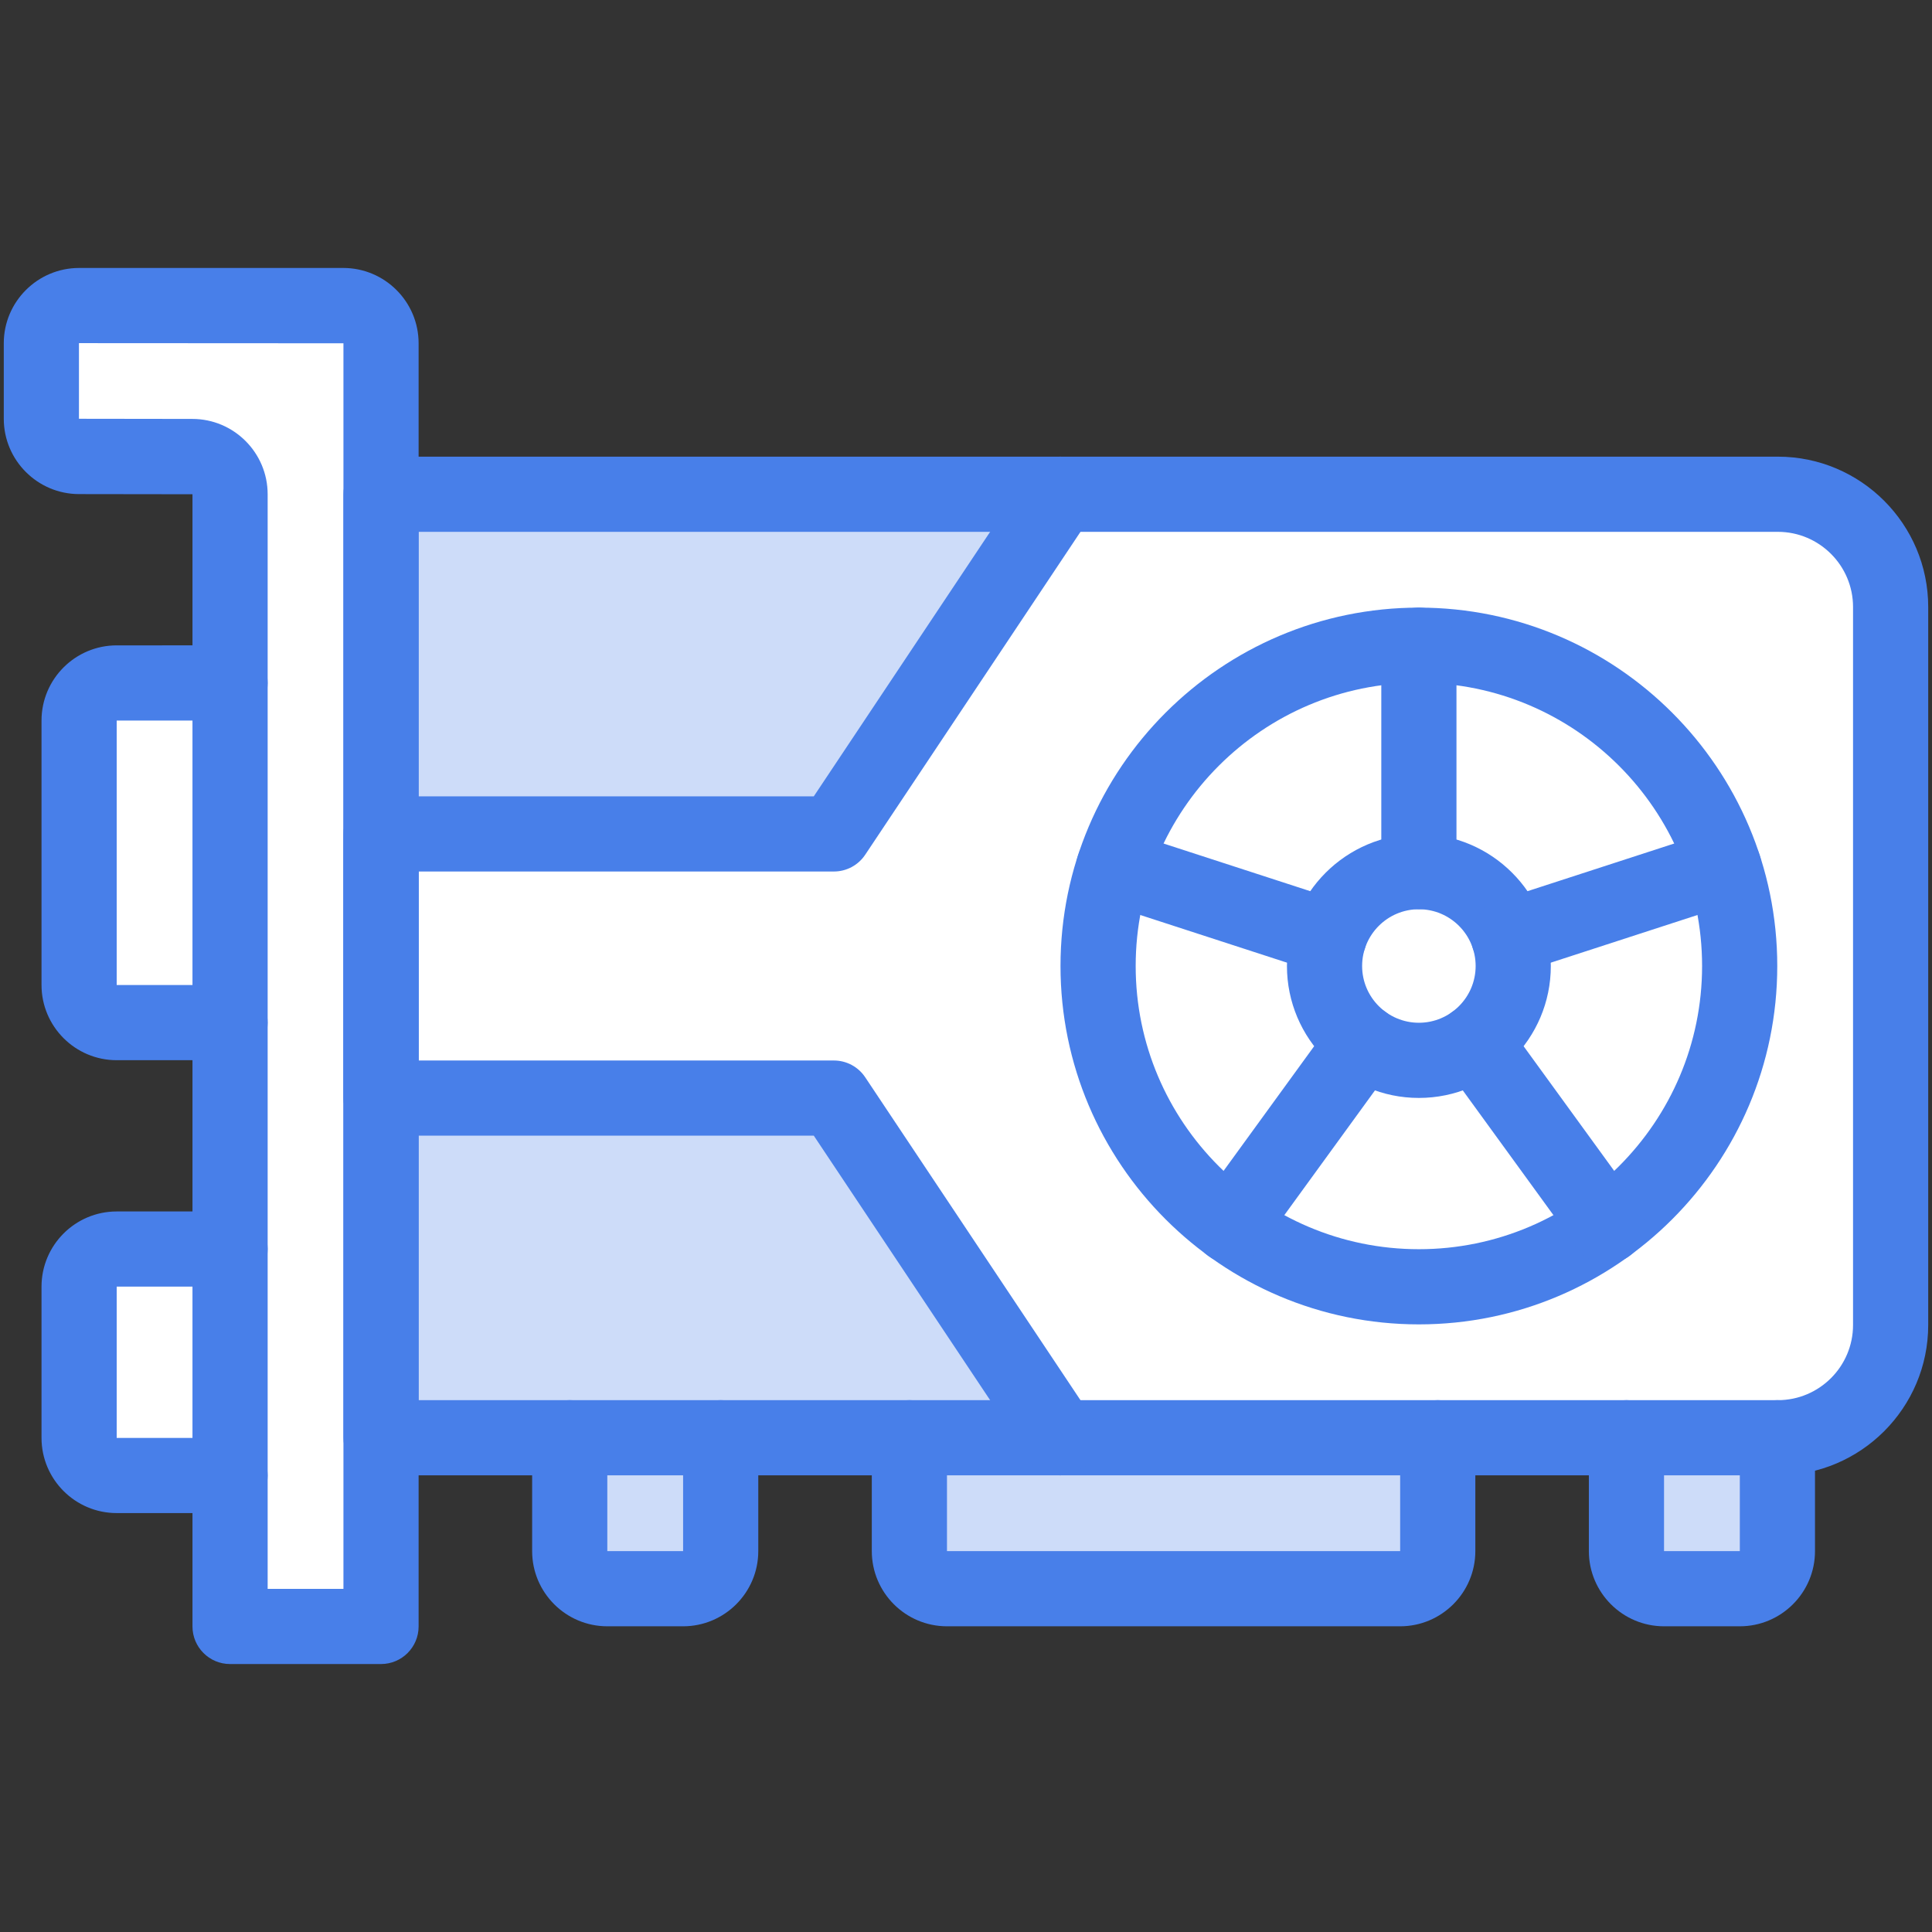
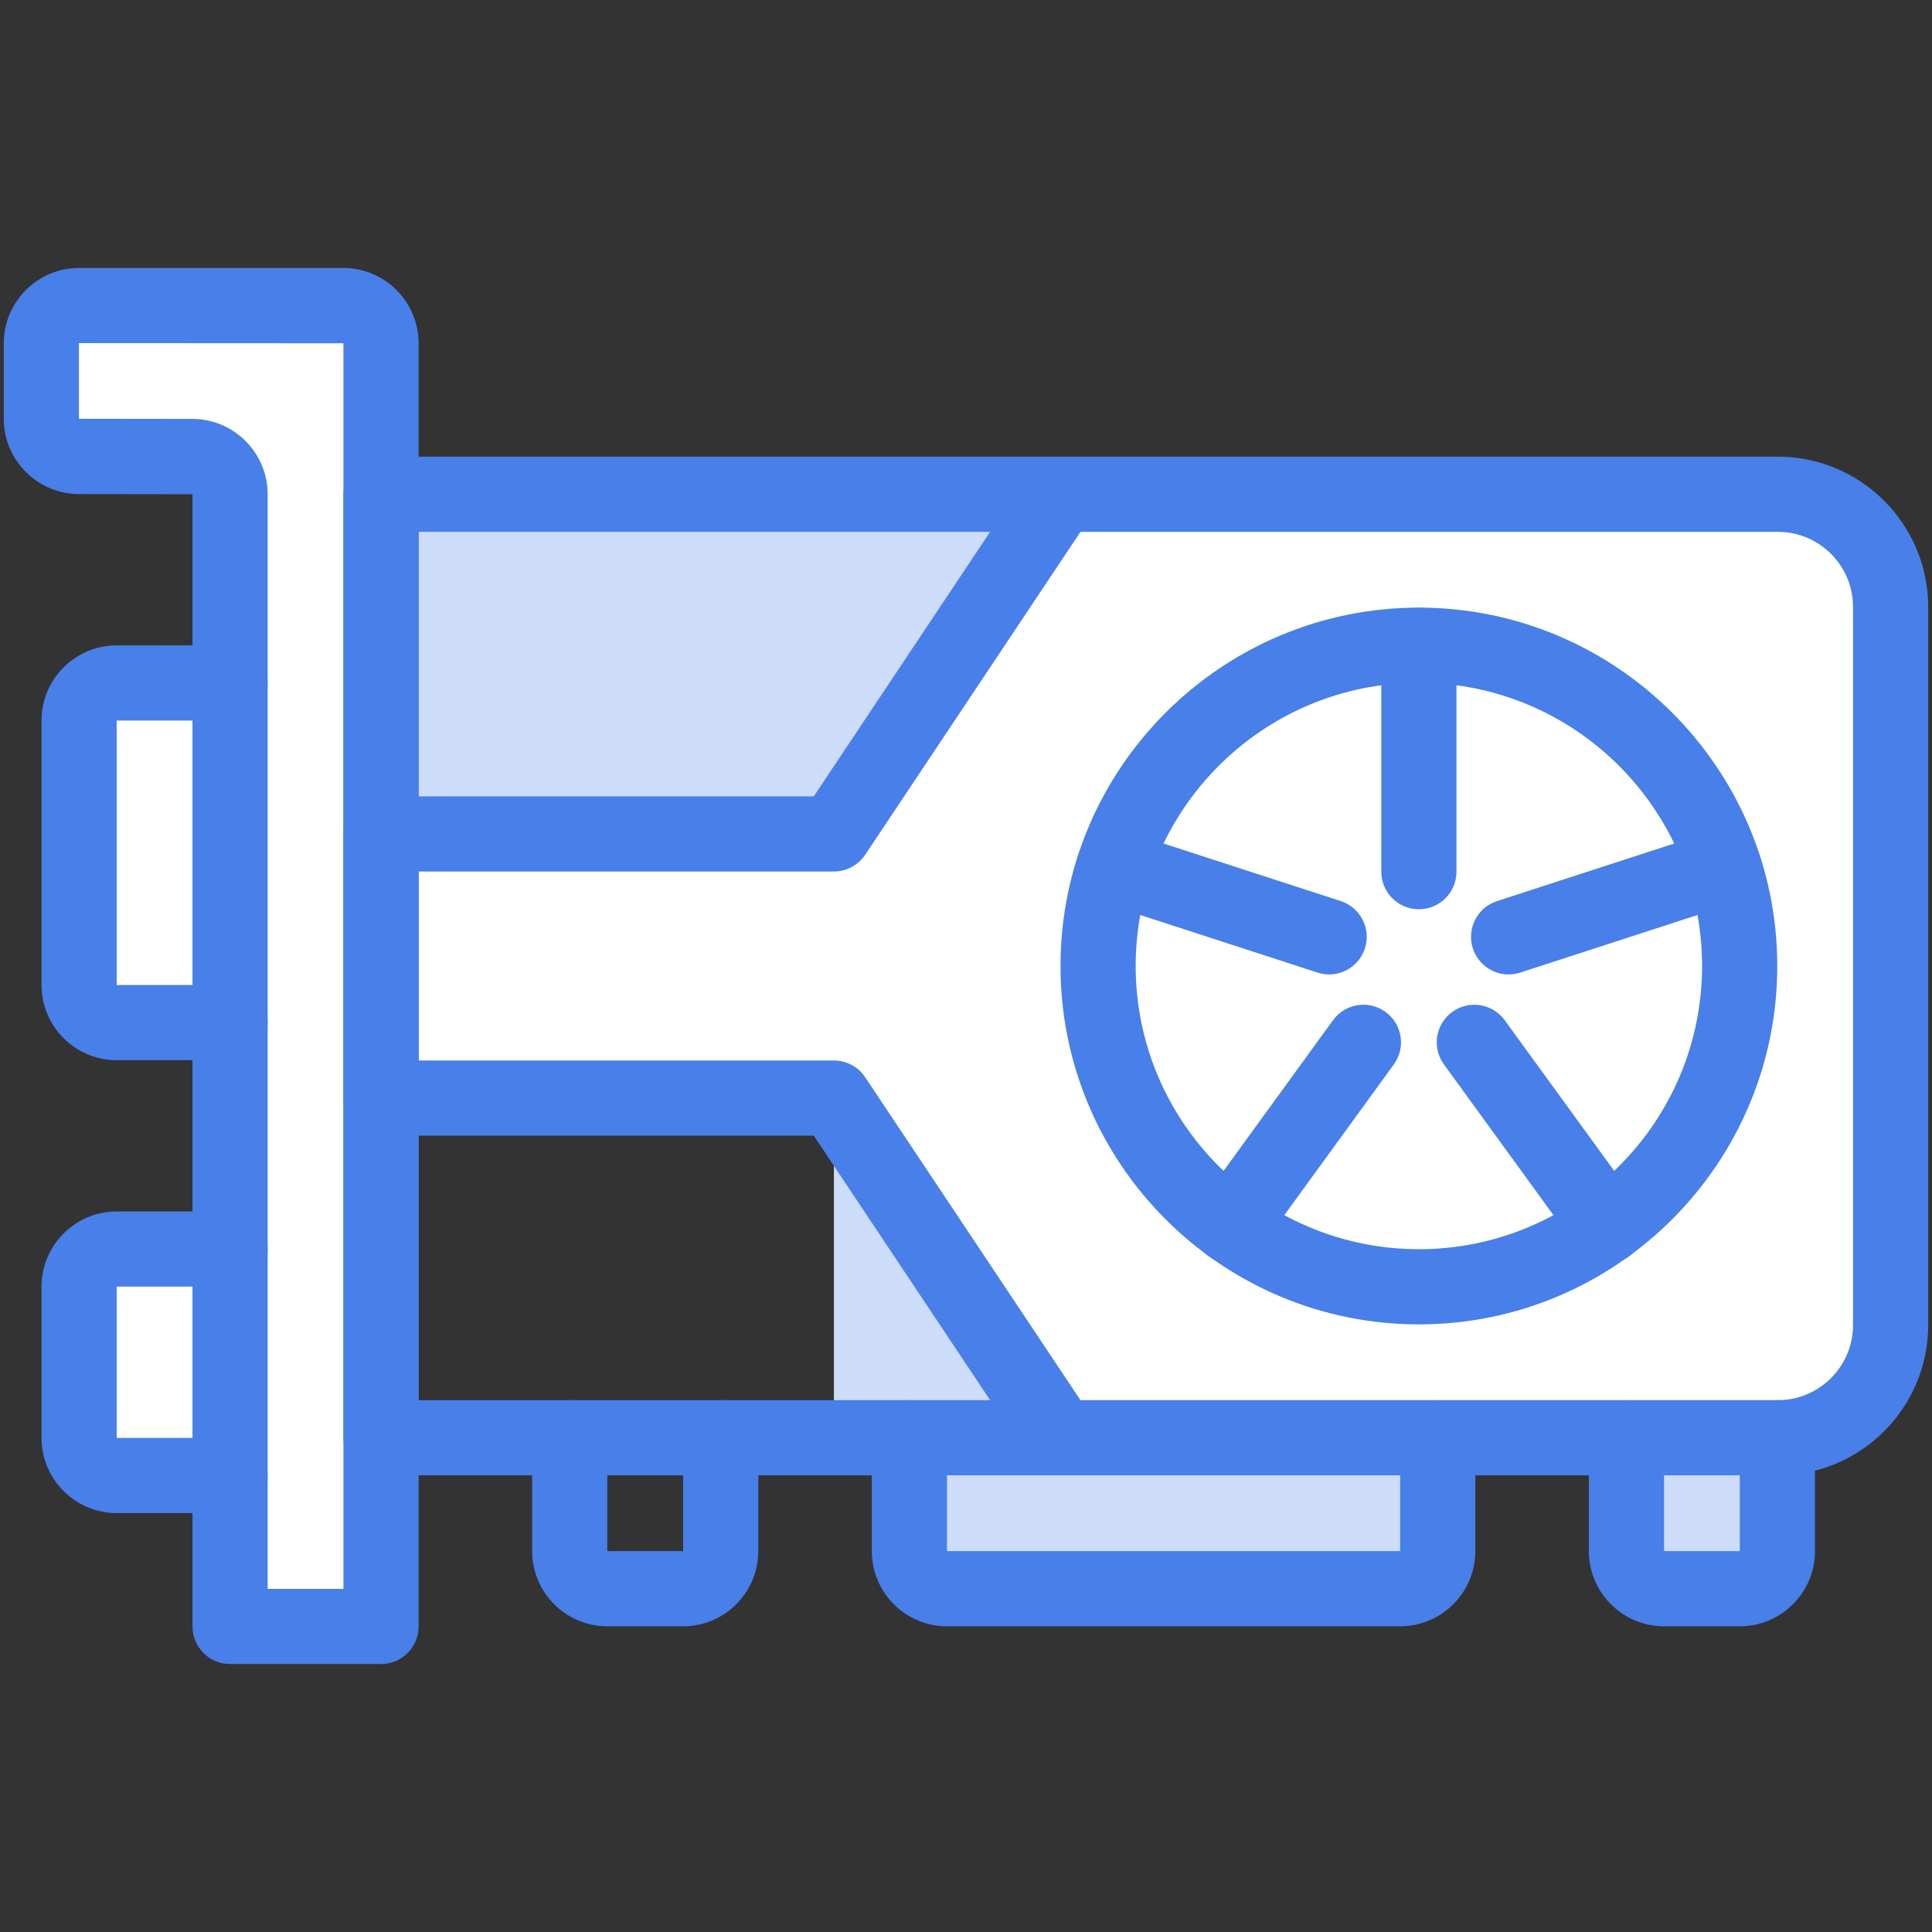
<svg xmlns="http://www.w3.org/2000/svg" version="1.1" viewBox="0 0 512 512" style="enable-background:new 0 0 512 512;" xml:space="preserve">
  <rect x="0" y="0" width="512" height="512" fill="#333333" stroke="none" />
  <g id="_x31_7_Vga_Card_x2C__Vga_x2C__Gpu_x2C__Graphic_Card_x2C__Video_Card">
    <g>
      <g>
        <g>
          <path style="fill:#FFFFFF;" d="M471.155,130.981H281.002l-60.004,90.016H100.979v70.005h120.018l60.004,90.016      c38.507,0,151.441,0,190.153,0c16.505,0,29.883-13.378,29.883-29.883V160.864C501.037,144.359,487.66,130.981,471.155,130.981z" />
          <path style="fill:#CDDCF9;" d="M471.035,381.019v30.042c0,5.508-4.462,9.961-9.961,9.961h-20.091      c-5.498,0-9.961-4.453-9.961-9.961v-30.042H471.035z" />
          <ellipse transform="matrix(0.707 -0.707 0.707 0.707 -70.886 340.866)" style="fill:#FFFFFF;" cx="376.018" cy="256" rx="85.016" ry="85.016" />
          <circle style="fill:#FFFFFF;" cx="376.018" cy="256" r="25.002" />
          <path style="fill:#CDDCF9;" d="M381.019,381.019v30.042c0,5.508-4.462,9.961-9.961,9.961H250.96      c-5.498,0-9.961-4.453-9.961-9.961v-30.042h40.003H381.019z" />
          <polygon style="fill:#CDDCF9;" points="281.002,130.981 220.998,220.998 100.979,220.998 100.979,130.981     " />
-           <path style="fill:#CDDCF9;" d="M220.998,291.002l60.004,90.016c-22.448,0-158.811,0-180.023,0v-90.016H220.998z" />
-           <path style="fill:#CDDCF9;" d="M190.985,381.019v30.042c0,5.508-4.453,9.961-9.961,9.961h-20.081      c-5.498,0-9.961-4.453-9.961-9.961v-30.042H190.985z" />
+           <path style="fill:#CDDCF9;" d="M220.998,291.002l60.004,90.016c-22.448,0-158.811,0-180.023,0H220.998z" />
          <path style="fill:#FFFFFF;" d="M100.979,291.002c0,13.32,0,119.289,0,140.02H60.966c0-33.377,0-66.612,0-100.007v-60.014      v-90.016v-50.004c0-5.528-4.472-10.001-10.001-10.001H20.964c-5.518,0-10.001-4.482-10.001-10.001V90.978      c0-5.528,4.482-10.001,10.001-10.001h70.015c5.518,0,10.001,4.472,10.001,10.001c0,15.289,0,114.013,0,130.019V291.002z" />
          <path style="fill:#FFFFFF;" d="M60.966,331.015v60.004H30.924c-5.498,0-9.961-4.462-9.961-9.961v-40.083      c0-5.508,4.462-9.961,9.961-9.961H60.966z" />
          <path style="fill:#FFFFFF;" d="M60.966,180.985v90.016H30.924c-5.498,0-9.961-4.462-9.961-9.961v-70.095      c0-5.498,4.462-9.961,9.961-9.961H60.966z" />
        </g>
      </g>
      <g>
        <g>
          <g id="XMLID_652_">
            <path style="fill:#487FE9;" d="M471.155,390.979H100.976c-5.501,0-9.961-4.46-9.961-9.961V130.981       c0-5.501,4.46-9.961,9.961-9.961h370.178c21.969,0,39.843,17.874,39.843,39.843v190.272       C510.998,373.105,493.124,390.979,471.155,390.979z M110.937,371.058h360.217c10.985,0,19.922-8.937,19.922-19.922V160.864       c0-10.985-8.937-19.922-19.922-19.922H110.937V371.058z" />
          </g>
          <g id="XMLID_649_">
            <path style="fill:#487FE9;" d="M376.019,350.974c-52.369,0-94.974-42.605-94.974-94.974s42.605-94.974,94.974-94.974       c52.368,0,94.974,42.605,94.974,94.974S428.387,350.974,376.019,350.974z M376.019,180.948       c-41.384,0-75.053,33.668-75.053,75.052s33.668,75.052,75.053,75.052c41.383,0,75.052-33.668,75.052-75.052       S417.402,180.948,376.019,180.948z" />
          </g>
          <g id="XMLID_640_">
-             <path style="fill:#487FE9;" d="M376.019,290.964c-19.28,0-34.965-15.684-34.965-34.964s15.685-34.964,34.965-34.964       c19.28,0,34.964,15.684,34.964,34.964S395.298,290.964,376.019,290.964z M376.019,240.958c-8.295,0-15.043,6.748-15.043,15.042       s6.749,15.042,15.043,15.042s15.042-6.748,15.042-15.042S384.313,240.958,376.019,240.958z" />
-           </g>
+             </g>
          <g id="XMLID_639_">
            <path style="fill:#487FE9;" d="M376.019,240.958c-5.501,0-9.961-4.46-9.961-9.961v-60.009c0-5.501,4.46-9.961,9.961-9.961       c5.501,0,9.961,4.46,9.961,9.961v60.009C385.98,236.498,381.52,240.958,376.019,240.958z" />
          </g>
          <g id="XMLID_638_">
            <path style="fill:#487FE9;" d="M349.16,257.747l-57.072-18.544c-5.232-1.7-8.095-7.32-6.396-12.551       c1.7-5.233,7.321-8.093,12.551-6.396l57.072,18.544c5.232,1.7,8.095,7.32,6.396,12.551       C360.018,256.565,354.414,259.452,349.16,257.747z" />
          </g>
          <g id="XMLID_636_">
            <path style="fill:#487FE9;" d="M320.194,332.835c-4.45-3.233-5.437-9.463-2.203-13.913l35.273-48.549       c3.233-4.451,9.464-5.436,13.913-2.203c4.45,3.233,5.437,9.463,2.203,13.913l-35.273,48.548       C330.87,335.089,324.639,336.065,320.194,332.835z" />
          </g>
          <g id="XMLID_633_">
            <path style="fill:#487FE9;" d="M417.929,330.632l-35.273-48.548c-3.233-4.45-2.247-10.68,2.203-13.913       c4.448-3.233,10.681-2.249,13.913,2.203l35.273,48.549c3.233,4.45,2.247,10.68-2.203,13.913       C427.422,336.049,421.183,335.112,417.929,330.632z" />
          </g>
          <g id="XMLID_620_">
            <path style="fill:#487FE9;" d="M390.325,251.351c-1.699-5.231,1.163-10.851,6.396-12.551l57.072-18.544       c5.233-1.698,10.852,1.163,12.551,6.396c1.699,5.231-1.163,10.851-6.396,12.551l-57.072,18.544       C397.616,259.454,392.017,256.559,390.325,251.351z" />
          </g>
          <g id="XMLID_619_">
            <path style="fill:#487FE9;" d="M272.716,386.544l-57.051-85.578H100.976c-5.501,0-9.961-4.46-9.961-9.961v-70.01       c0-5.501,4.46-9.961,9.961-9.961h114.688l57.051-85.578c3.051-4.579,9.235-5.815,13.813-2.763       c4.578,3.051,5.814,9.235,2.763,13.813l-60.008,90.014c-1.847,2.771-4.957,4.436-8.288,4.436H110.937v50.088h110.058       c3.331,0,6.441,1.664,8.288,4.436l60.008,90.014c3.051,4.578,1.815,10.761-2.763,13.813       C281.971,392.344,275.78,391.142,272.716,386.544z" />
          </g>
          <g id="XMLID_618_">
            <path style="fill:#487FE9;" d="M100.976,440.987H60.97c-5.501,0-9.961-4.46-9.961-9.961V130.981l-30.045-0.041       c-11.008,0-19.963-8.955-19.963-19.963V90.975c0-11.007,8.955-19.962,19.963-19.962h70.01c11.008,0,19.963,8.955,19.963,19.962       v340.052C110.937,436.527,106.477,440.987,100.976,440.987z M70.931,421.065h20.084V90.975l-70.051-0.04l-0.041,0.04v20.003       l30.045,0.041c11.008,0,19.963,8.955,19.963,19.963V421.065z" />
          </g>
          <g id="XMLID_614_">
            <path style="fill:#487FE9;" d="M60.97,280.963H30.925c-10.985,0-19.922-8.937-19.922-19.922V190.95       c0-10.985,8.937-19.922,19.922-19.922H60.97c5.501,0,9.961,4.46,9.961,9.961c0,5.501-4.46,9.961-9.961,9.961H30.925v70.092       H60.97c5.501,0,9.961,4.46,9.961,9.961C70.931,276.503,66.471,280.963,60.97,280.963z" />
          </g>
          <g id="XMLID_611_">
            <path style="fill:#487FE9;" d="M60.97,400.981H30.925c-10.985,0-19.922-8.937-19.922-19.922v-40.088       c0-10.985,8.937-19.922,19.922-19.922H60.97c5.501,0,9.961,4.46,9.961,9.961s-4.46,9.961-9.961,9.961H30.925v40.088H60.97       c5.501,0,9.961,4.46,9.961,9.961S66.471,400.981,60.97,400.981z" />
          </g>
          <g id="XMLID_610_">
            <path style="fill:#487FE9;" d="M181.029,430.986h-20.084c-10.985,0-19.922-8.937-19.922-19.922v-30.046       c0-5.501,4.46-9.961,9.961-9.961c5.501,0,9.961,4.46,9.961,9.961v30.046h20.084v-30.046c0-5.501,4.46-9.961,9.961-9.961       c5.501,0,9.961,4.46,9.961,9.961v30.046C200.951,422.05,192.014,430.986,181.029,430.986z" />
          </g>
          <g id="XMLID_609_">
            <path style="fill:#487FE9;" d="M461.072,430.986h-20.085c-10.985,0-19.922-8.937-19.922-19.922v-30.046       c0-5.501,4.46-9.961,9.961-9.961s9.961,4.46,9.961,9.961v30.046h20.085v-30.046c0-5.501,4.46-9.961,9.961-9.961       s9.961,4.46,9.961,9.961v30.046C480.994,422.05,472.057,430.986,461.072,430.986z" />
          </g>
          <g id="XMLID_608_">
            <path style="fill:#487FE9;" d="M371.058,430.986H250.958c-10.985,0-19.922-8.937-19.922-19.922v-30.046       c0-5.501,4.46-9.961,9.961-9.961c5.501,0,9.961,4.46,9.961,9.961v30.046h120.099v-30.046c0-5.501,4.46-9.961,9.961-9.961       c5.501,0,9.961,4.46,9.961,9.961v30.046C390.979,422.05,382.043,430.986,371.058,430.986z" />
          </g>
        </g>
      </g>
    </g>
  </g>
  <g id="Layer_1" />
</svg>